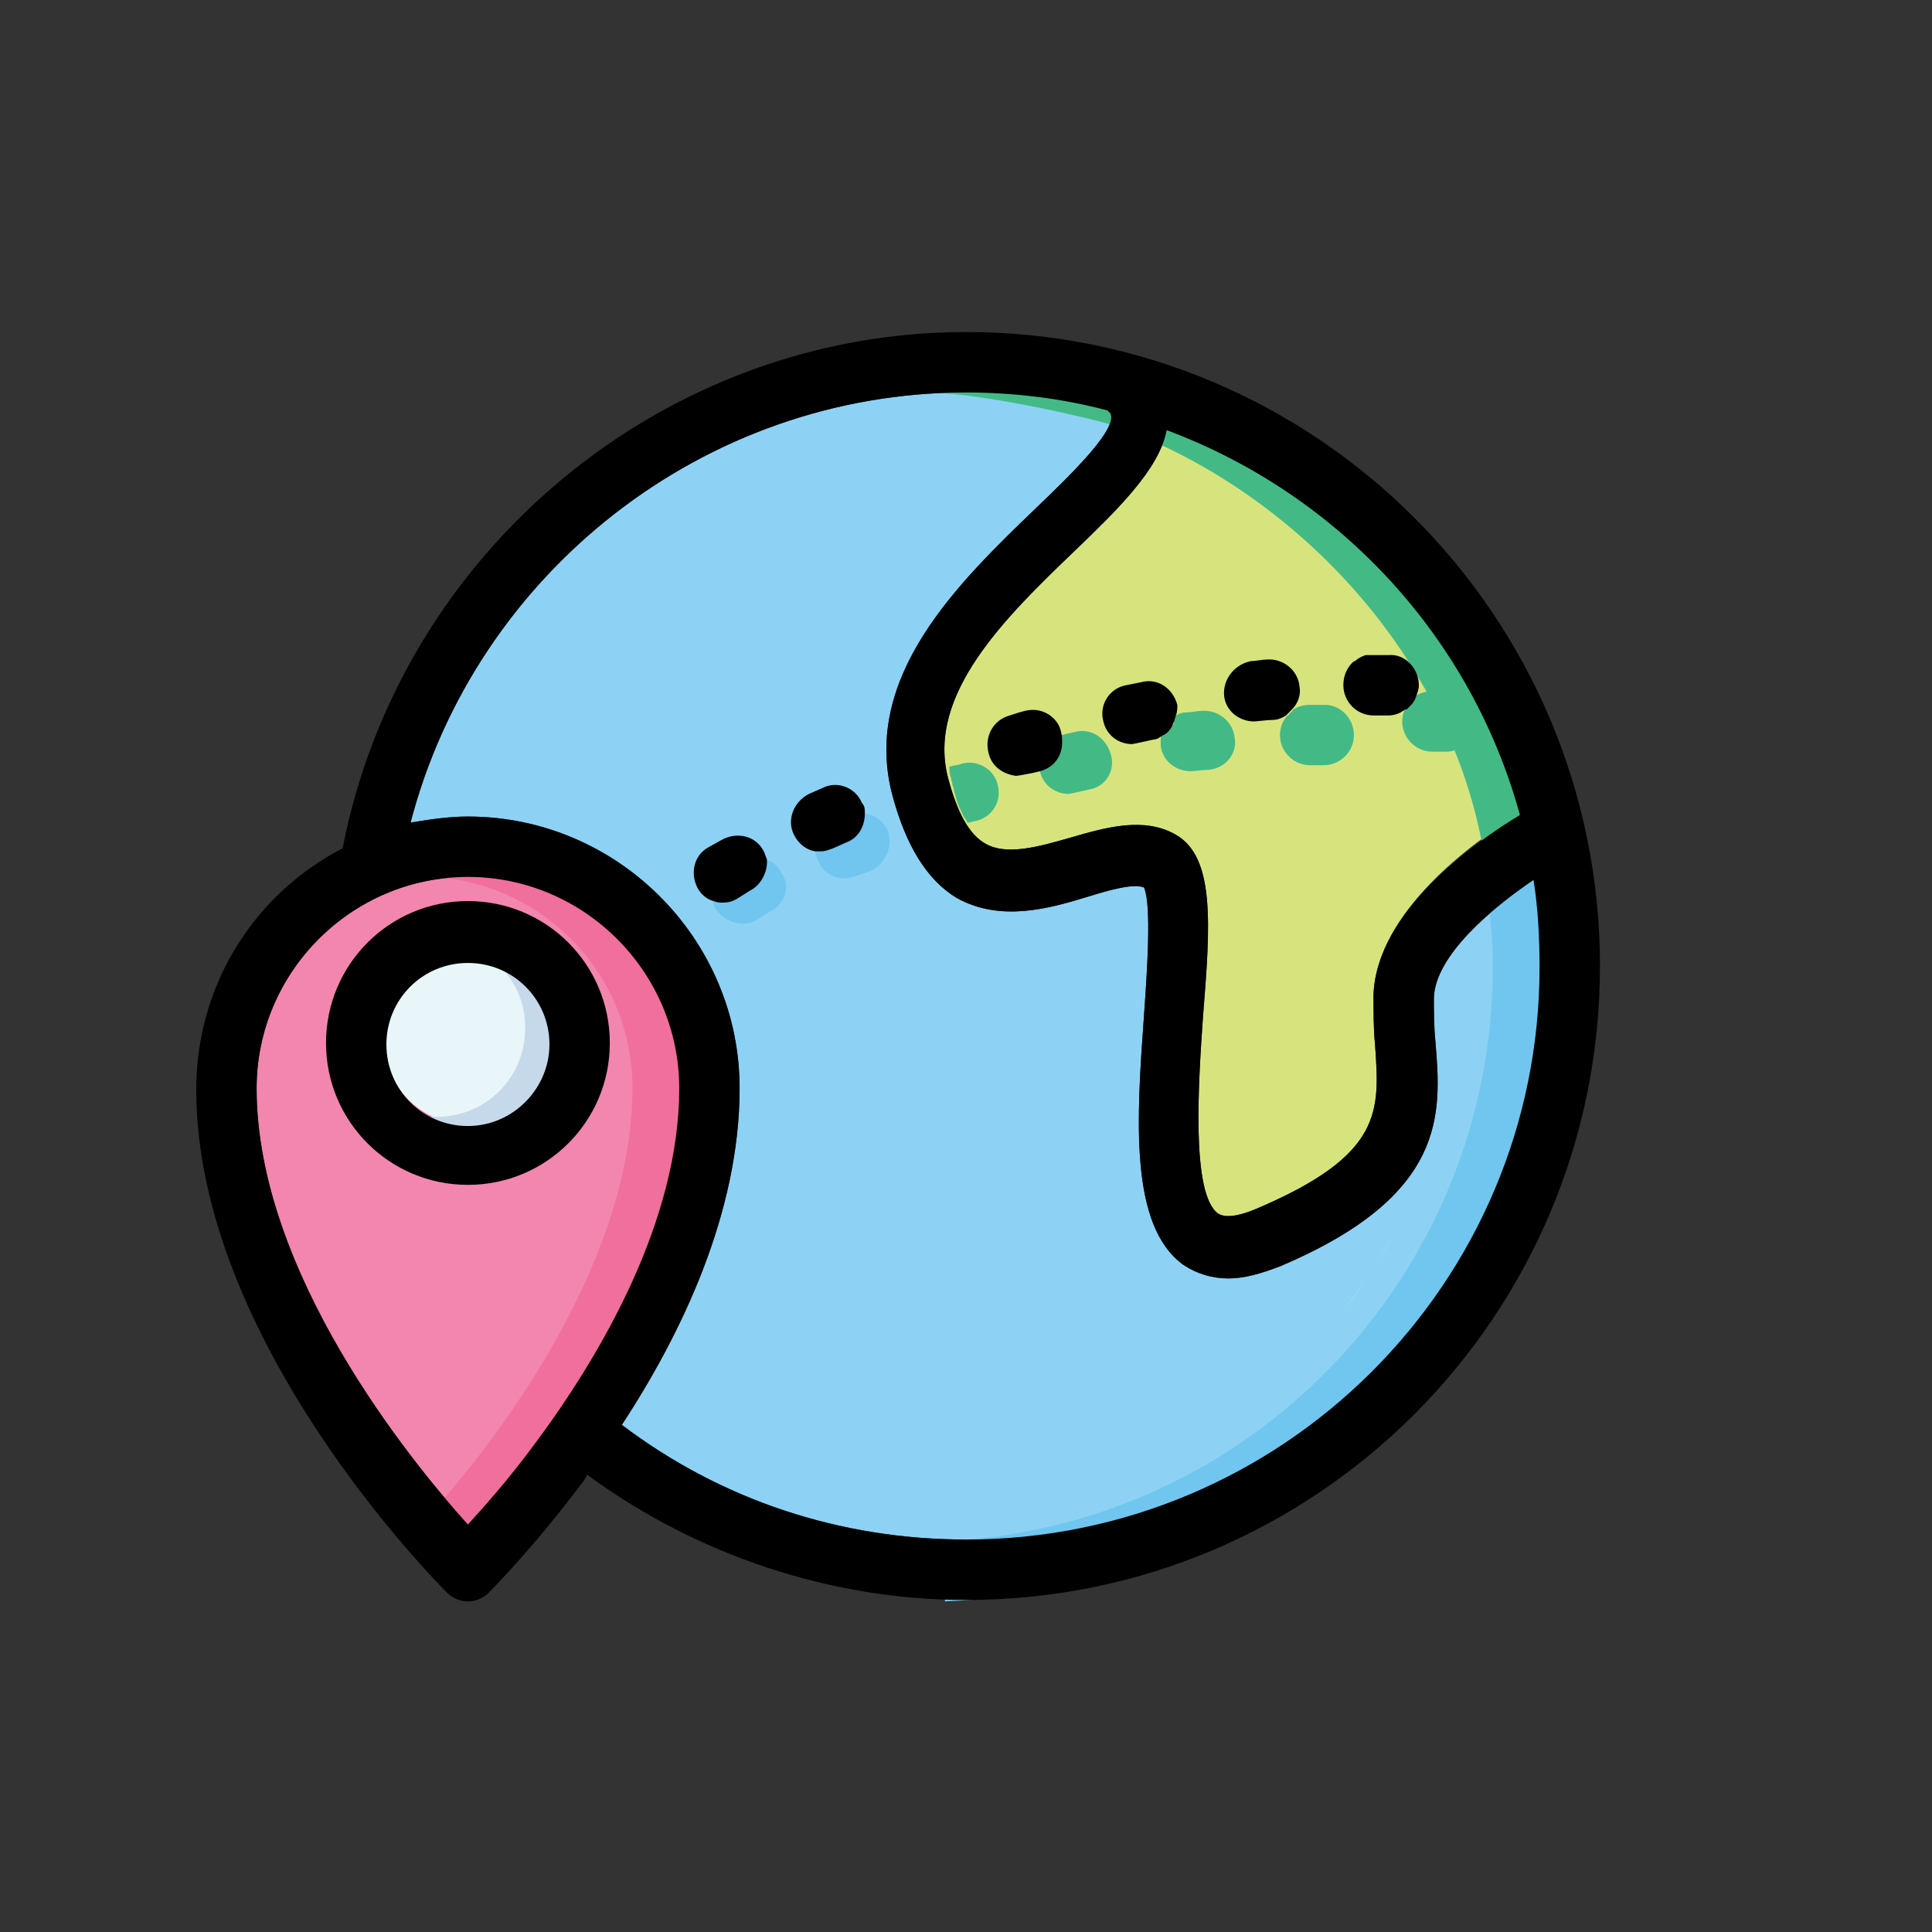
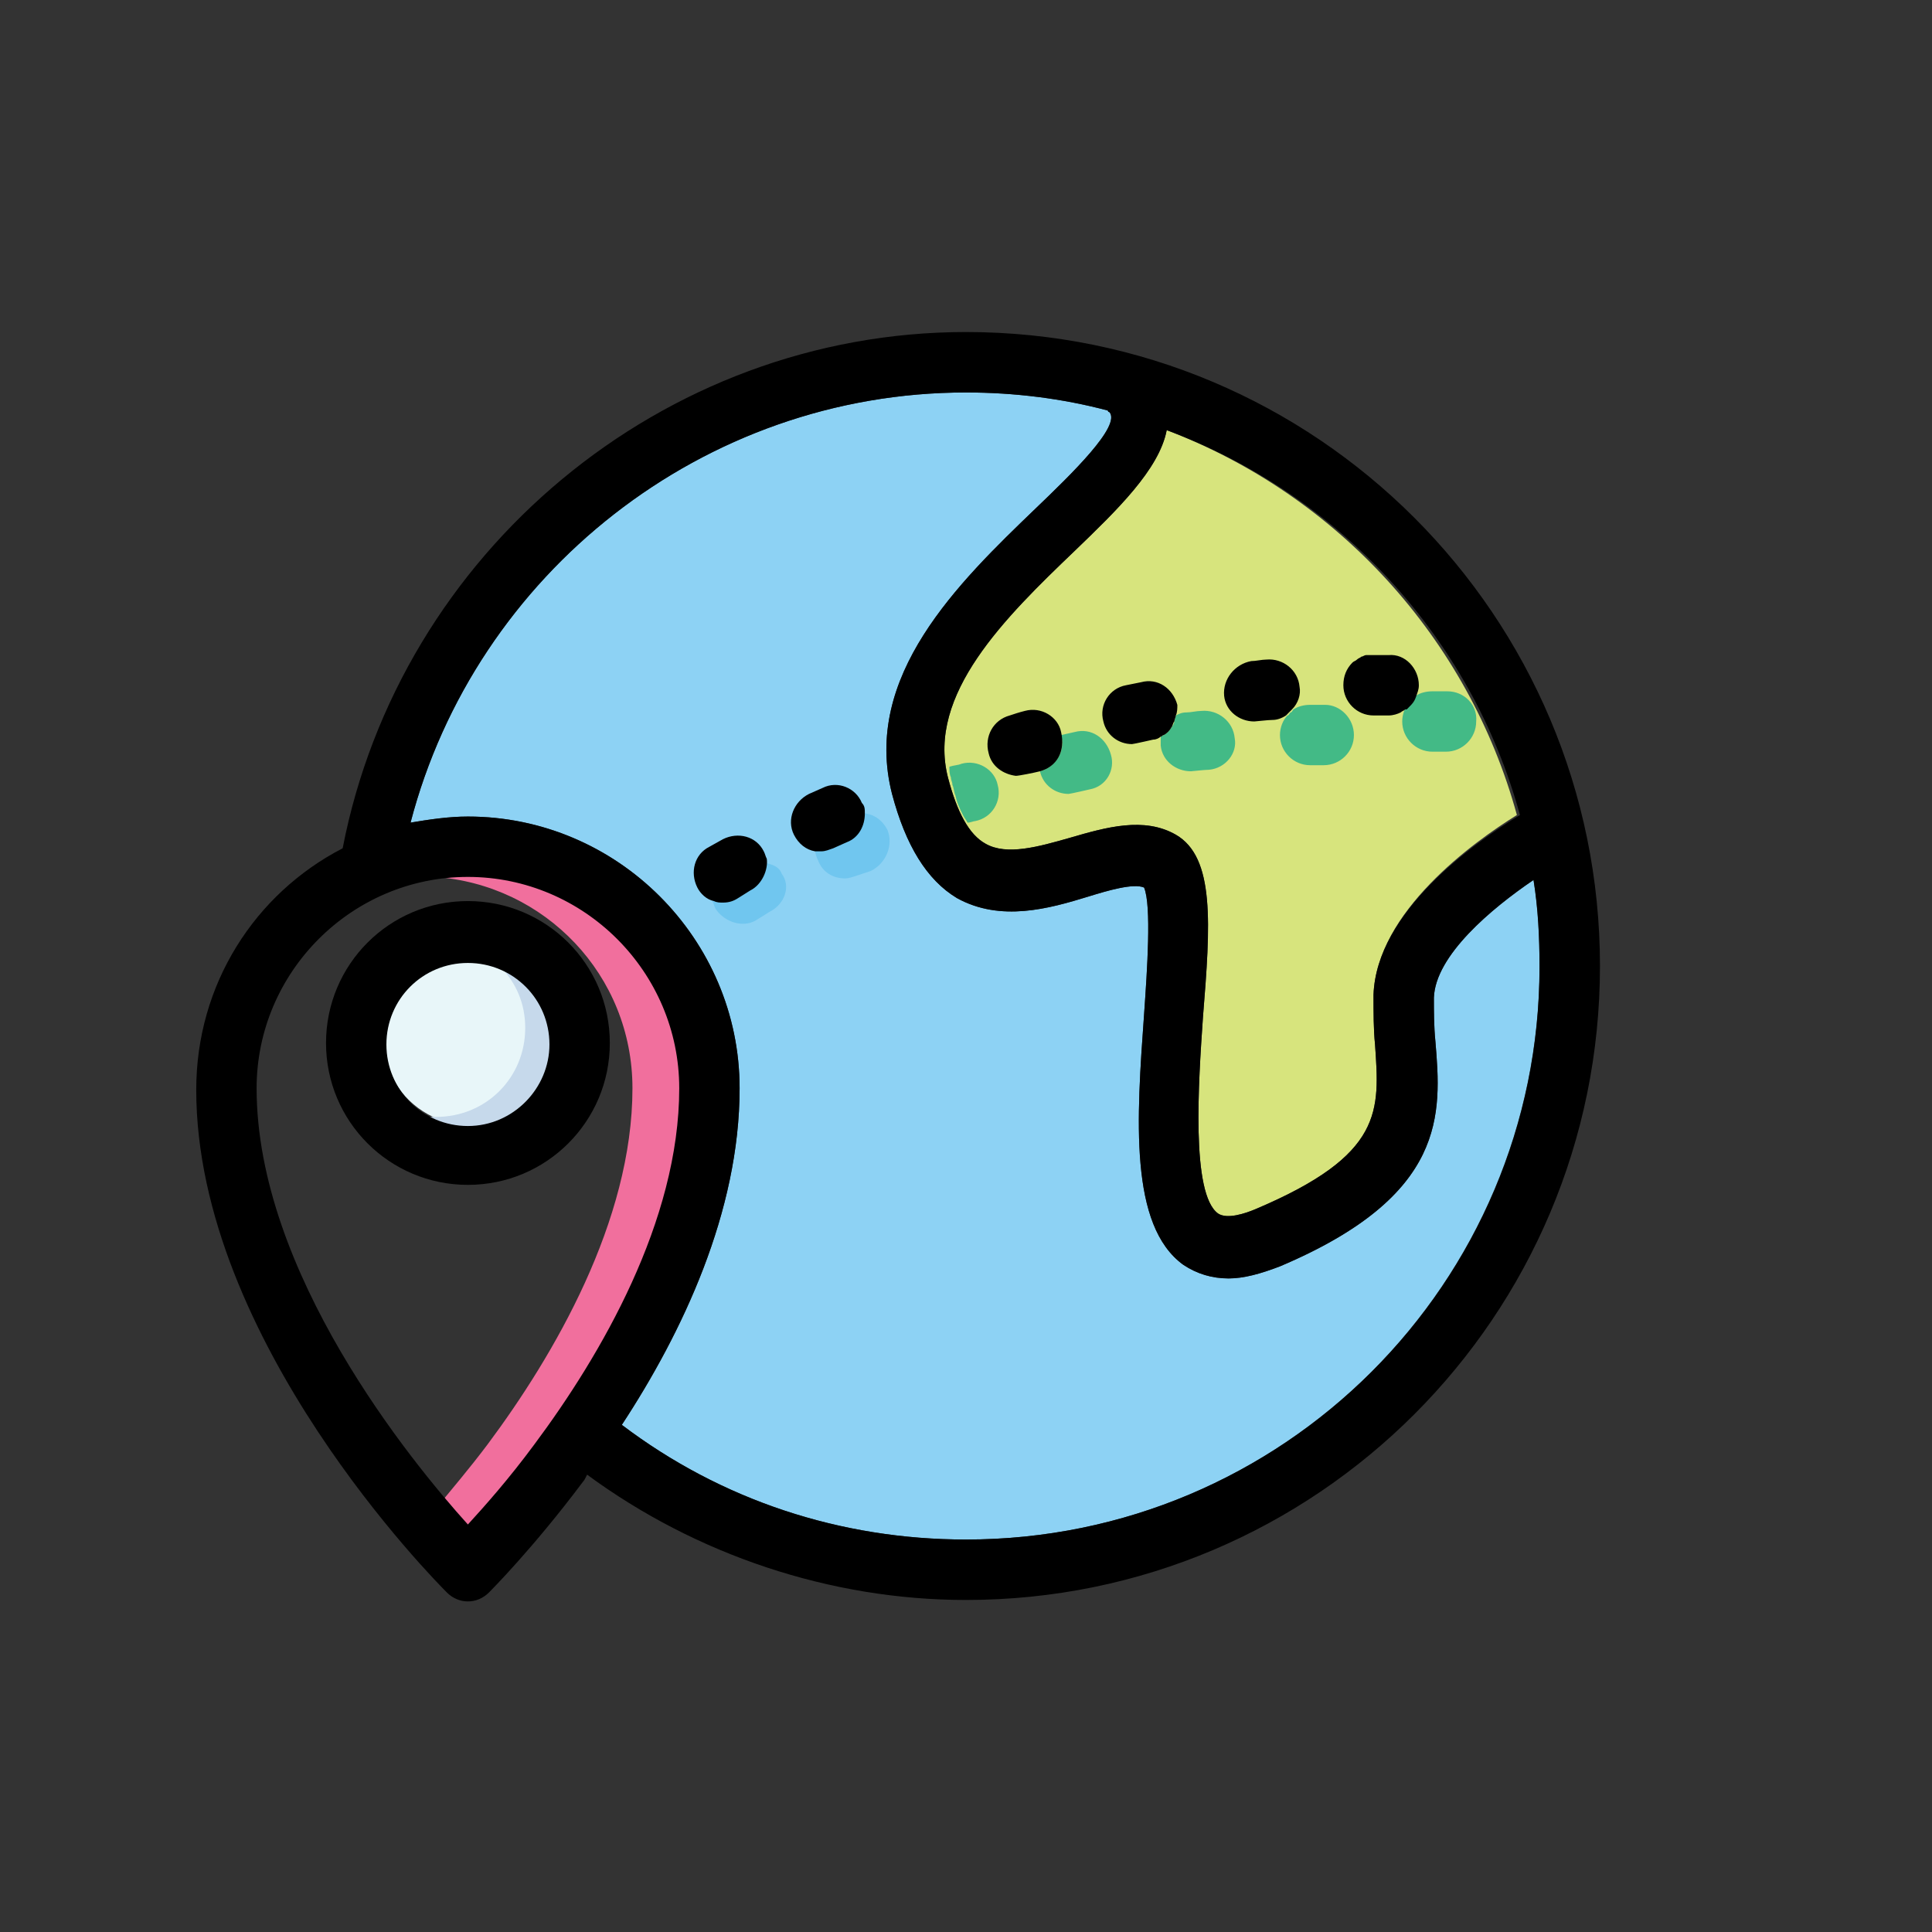
<svg xmlns="http://www.w3.org/2000/svg" width="28" height="28" viewBox="0 0 28 28" fill="none">
  <rect x="0" y="0" width="28" height="28" fill="#333333" stroke="none" />
  <path d="M19.906 14.416C19.906 14.678 19.906 14.919 19.928 15.137C19.994 16.1 20.059 16.734 18.2 17.522C18.047 17.587 17.784 17.675 17.653 17.587C17.259 17.303 17.369 15.684 17.434 14.744C17.544 13.387 17.609 12.425 17.041 12.097C16.581 11.834 16.034 11.988 15.509 12.141C15.05 12.272 14.591 12.403 14.284 12.228C14.044 12.097 13.869 11.769 13.738 11.266C13.431 10.062 14.569 8.947 15.575 7.984C16.188 7.394 16.8 6.803 16.909 6.234C19.381 7.175 21.284 9.253 21.984 11.812C21.35 12.206 19.95 13.213 19.906 14.416Z" fill="#D7E47D" />
  <path d="M22.312 14C22.312 18.594 18.594 22.312 14 22.312C12.184 22.312 10.456 21.744 9.012 20.65C9.887 19.316 10.719 17.566 10.719 15.772C10.719 13.606 8.947 11.834 6.781 11.834C6.497 11.834 6.212 11.878 5.95 11.922C6.891 8.312 10.194 5.688 14 5.688C14.7 5.688 15.4 5.775 16.056 5.95C16.056 5.95 16.056 5.972 16.078 5.972C16.253 6.169 15.531 6.869 15.006 7.372C13.891 8.444 12.491 9.8 12.928 11.506C13.125 12.25 13.431 12.753 13.869 13.016C14.503 13.366 15.203 13.169 15.772 12.994C16.056 12.906 16.428 12.797 16.581 12.863C16.691 13.125 16.625 14.066 16.581 14.7C16.472 16.209 16.363 17.762 17.15 18.331C17.347 18.462 17.566 18.528 17.806 18.528C18.025 18.528 18.266 18.462 18.55 18.353C20.978 17.325 20.891 16.144 20.803 15.094C20.781 14.875 20.781 14.656 20.781 14.459C20.803 13.847 21.612 13.169 22.225 12.753C22.291 13.147 22.312 13.562 22.312 14Z" fill="#8DD2F4" />
-   <path d="M9.844 15.772C9.844 17.697 8.706 19.644 7.744 20.934C7.372 21.438 7.022 21.831 6.781 22.094C5.95 21.175 3.719 18.441 3.719 15.772C3.719 14.088 5.097 12.71 6.781 12.71C8.466 12.71 9.844 14.088 9.844 15.772Z" fill="#F386AE" />
  <path d="M7.963 15.116C7.963 15.772 7.438 16.297 6.781 16.297C6.606 16.297 6.431 16.253 6.278 16.188C5.862 15.991 5.578 15.597 5.578 15.116C5.578 14.46 6.103 13.935 6.759 13.935C6.912 13.935 7.066 13.956 7.197 14.022C7.656 14.197 7.963 14.635 7.963 15.116Z" fill="#E8F6F9" />
  <path d="M8.05 15.115C8.05 15.837 7.481 16.406 6.759 16.406C6.475 16.406 6.234 16.319 6.016 16.165C6.103 16.187 6.191 16.187 6.3 16.187H6.322C7.044 16.187 7.612 15.619 7.612 14.897C7.612 14.547 7.481 14.24 7.241 14C7.197 13.934 7.131 13.89 7.066 13.847C7.612 14 8.05 14.503 8.05 15.115Z" fill="#C6D9EB" />
  <path d="M12.622 12.622L12.425 12.688C12.359 12.71 12.294 12.731 12.25 12.731C12.075 12.731 11.922 12.644 11.856 12.469C11.834 12.425 11.812 12.36 11.812 12.316C11.812 12.141 11.9 11.966 12.075 11.9L12.272 11.813C12.359 11.769 12.447 11.769 12.556 11.791C12.688 11.813 12.797 11.9 12.863 12.031C12.95 12.25 12.841 12.513 12.622 12.622Z" fill="#70C6EF" />
  <path d="M17.522 11.156C17.456 11.156 17.281 11.178 17.259 11.178C17.041 11.178 16.844 11.025 16.822 10.806V10.675C16.844 10.675 16.844 10.653 16.866 10.653C16.909 10.631 16.953 10.587 16.975 10.544C16.997 10.522 17.019 10.478 17.019 10.456C17.019 10.434 17.041 10.39 17.041 10.369C17.084 10.347 17.128 10.325 17.194 10.325C17.259 10.325 17.347 10.303 17.412 10.303C17.653 10.281 17.872 10.456 17.894 10.697C17.937 10.915 17.762 11.134 17.522 11.156ZM14.131 11.9C14.109 11.9 14.066 11.922 14.022 11.922C14 11.878 13.978 11.856 13.956 11.812C13.912 11.725 13.869 11.637 13.847 11.528C13.825 11.484 13.825 11.419 13.803 11.375C13.803 11.331 13.781 11.309 13.781 11.265C13.759 11.222 13.759 11.156 13.759 11.112C13.825 11.09 13.89 11.09 13.934 11.069C14.175 11.003 14.415 11.156 14.459 11.375C14.525 11.615 14.372 11.856 14.131 11.9ZM15.794 11.44C15.794 11.44 15.509 11.506 15.487 11.506C15.29 11.506 15.116 11.375 15.072 11.178C15.312 11.112 15.444 10.872 15.378 10.653L15.575 10.609C15.816 10.544 16.034 10.697 16.1 10.937C16.166 11.156 16.034 11.397 15.794 11.44ZM19.622 10.653C19.622 10.894 19.425 11.09 19.184 11.09H18.987C18.747 11.09 18.55 10.894 18.55 10.653C18.55 10.544 18.594 10.434 18.659 10.369C18.681 10.369 18.681 10.347 18.703 10.325C18.725 10.325 18.725 10.303 18.747 10.281C18.812 10.237 18.9 10.215 18.987 10.215H19.206C19.425 10.215 19.622 10.412 19.622 10.653ZM21.394 10.456C21.394 10.697 21.197 10.894 20.956 10.894H20.759C20.519 10.894 20.322 10.697 20.322 10.456C20.322 10.347 20.366 10.237 20.431 10.172L20.475 10.128C20.497 10.128 20.497 10.106 20.519 10.084C20.584 10.04 20.672 10.019 20.759 10.019H20.978C21.219 10.019 21.416 10.215 21.394 10.456Z" fill="#43BA86" />
-   <path d="M11.156 13.213L10.981 13.322C10.916 13.366 10.85 13.388 10.763 13.388C10.61 13.388 10.456 13.3 10.369 13.169C10.347 13.125 10.347 13.103 10.325 13.059C10.281 12.863 10.369 12.666 10.544 12.578L10.741 12.469C10.85 12.403 10.981 12.403 11.091 12.447C11.2 12.491 11.288 12.556 11.331 12.666C11.463 12.841 11.375 13.103 11.156 13.213Z" fill="#70C6EF" />
-   <path d="M19.491 18.966C19.491 18.944 19.513 18.944 19.513 18.922L19.491 18.966C19.491 18.988 19.491 18.988 19.491 18.966ZM19.797 18.528C19.709 18.66 19.6 18.813 19.513 18.944C19.622 18.813 19.709 18.66 19.797 18.528ZM20.213 17.872C20.103 18.047 19.994 18.244 19.884 18.419C19.994 18.244 20.103 18.069 20.213 17.872Z" fill="#A8DEE8" />
-   <path d="M21.525 12.753C21.547 12.731 21.547 12.731 21.525 12.753C21.591 13.147 21.634 13.584 21.634 14.022C21.634 18.484 18.113 22.137 13.694 22.334V23.209C18.594 23.012 22.509 18.966 22.509 14.022C22.509 13.541 22.466 13.059 22.4 12.578C22.138 12.688 21.809 12.709 21.547 12.709C21.547 12.709 21.547 12.731 21.525 12.753Z" fill="#70C6EF" />
-   <path d="M15.706 5.119V5.206H13.409V5.687C14.088 5.687 15.444 5.972 16.078 6.147C16.078 6.147 16.056 6.169 16.056 6.234H16.1C16.188 6.234 16.253 6.256 16.297 6.278C16.297 6.256 16.297 6.256 16.319 6.234C18.791 7.175 21.022 9.516 21.503 12.359H21.481C21.547 12.447 21.591 12.556 21.569 12.687C21.853 12.687 22.181 12.665 22.422 12.556C21.831 8.969 19.184 6.059 15.706 5.119Z" fill="#43BA86" />
+   <path d="M11.156 13.213L10.981 13.322C10.916 13.366 10.85 13.388 10.763 13.388C10.61 13.388 10.456 13.3 10.369 13.169C10.347 13.125 10.347 13.103 10.325 13.059C10.281 12.863 10.369 12.666 10.544 12.578L10.741 12.469C11.2 12.491 11.288 12.556 11.331 12.666C11.463 12.841 11.375 13.103 11.156 13.213Z" fill="#70C6EF" />
  <path d="M8.116 21.35C8.138 21.197 8.247 21.066 8.4 21C8.509 20.956 8.619 20.934 8.728 20.912C8.597 20.825 8.466 20.737 8.334 20.628C9.209 19.294 10.041 17.544 10.041 15.75C10.041 14 8.881 12.512 7.284 12.009V12.184H6.3V12.709C7.897 12.819 9.166 14.131 9.166 15.772C9.166 17.697 8.028 19.644 7.066 20.934C6.803 21.284 6.541 21.59 6.344 21.831V22.662H6.781C7.022 22.378 7.372 21.984 7.766 21.459C7.788 21.437 7.809 21.394 7.831 21.35C7.875 21.394 7.941 21.437 7.984 21.459C8.028 21.437 8.072 21.394 8.116 21.35Z" fill="#F16F9D" />
  <path d="M14 4.812C9.603 4.812 5.797 8.006 4.966 12.294C3.697 12.95 2.844 14.262 2.844 15.794C2.844 19.425 6.322 22.925 6.475 23.078C6.562 23.166 6.672 23.209 6.781 23.209C6.891 23.209 7 23.166 7.088 23.078C7.109 23.056 7.722 22.444 8.444 21.481C8.466 21.459 8.488 21.416 8.509 21.372C10.084 22.531 12.031 23.188 14 23.188C19.075 23.188 23.188 19.075 23.188 14C23.188 8.925 19.075 4.812 14 4.812ZM22.028 11.812C21.372 12.206 19.95 13.213 19.906 14.416C19.906 14.678 19.906 14.919 19.928 15.137C19.994 16.1 20.059 16.734 18.2 17.522C18.047 17.587 17.784 17.675 17.653 17.587C17.259 17.303 17.369 15.684 17.434 14.744C17.544 13.387 17.609 12.425 17.041 12.097C16.581 11.834 16.034 11.988 15.509 12.141C15.05 12.272 14.591 12.403 14.284 12.228C14.044 12.097 13.869 11.769 13.738 11.266C13.431 10.062 14.569 8.947 15.575 7.984C16.188 7.394 16.8 6.803 16.909 6.234C19.425 7.175 21.328 9.253 22.028 11.812ZM7.744 20.934C7.372 21.438 7.022 21.831 6.781 22.094C5.95 21.175 3.719 18.441 3.719 15.772C3.719 14.088 5.097 12.709 6.781 12.709C8.466 12.709 9.844 14.088 9.844 15.772C9.844 17.697 8.706 19.644 7.744 20.934ZM14 22.312C12.184 22.312 10.456 21.744 9.012 20.65C9.887 19.316 10.719 17.566 10.719 15.772C10.719 13.606 8.947 11.834 6.781 11.834C6.497 11.834 6.213 11.878 5.95 11.922C6.891 8.312 10.194 5.688 14 5.688C14.7 5.688 15.4 5.775 16.056 5.95C16.056 5.95 16.056 5.972 16.078 5.972C16.253 6.169 15.531 6.869 15.006 7.372C13.891 8.444 12.491 9.8 12.928 11.506C13.125 12.25 13.431 12.753 13.869 13.016C14.503 13.366 15.203 13.169 15.772 12.994C16.056 12.906 16.428 12.797 16.581 12.863C16.691 13.125 16.625 14.066 16.581 14.7C16.472 16.209 16.363 17.762 17.15 18.331C17.347 18.462 17.566 18.528 17.806 18.528C18.025 18.528 18.266 18.462 18.55 18.353C20.978 17.325 20.891 16.144 20.803 15.094C20.781 14.875 20.781 14.656 20.781 14.459C20.803 13.847 21.613 13.169 22.225 12.753C22.291 13.169 22.312 13.584 22.312 14.022C22.312 18.594 18.594 22.312 14 22.312Z" fill="black" />
  <path d="M6.781 13.059C5.644 13.059 4.725 13.978 4.725 15.116C4.725 16.253 5.644 17.172 6.781 17.172C7.919 17.172 8.838 16.253 8.838 15.116C8.838 13.978 7.919 13.059 6.781 13.059ZM6.781 16.319C6.125 16.319 5.6 15.794 5.6 15.137C5.6 14.481 6.125 13.956 6.781 13.956C7.438 13.956 7.963 14.481 7.963 15.137C7.963 15.772 7.438 16.319 6.781 16.319ZM18.725 10.281L18.681 10.325L18.638 10.369C18.572 10.412 18.506 10.434 18.441 10.434C18.375 10.434 18.2 10.456 18.178 10.456C17.959 10.456 17.763 10.303 17.741 10.084C17.719 9.844 17.894 9.625 18.134 9.581C18.2 9.581 18.288 9.559 18.353 9.559C18.594 9.537 18.813 9.712 18.834 9.953C18.856 10.062 18.813 10.194 18.725 10.281ZM17.041 10.369C17.041 10.391 17.019 10.434 17.019 10.456C16.997 10.478 16.997 10.522 16.975 10.544C16.953 10.588 16.91 10.631 16.866 10.653C16.844 10.653 16.844 10.675 16.822 10.675C16.8 10.697 16.756 10.719 16.713 10.719C16.713 10.719 16.428 10.784 16.406 10.784C16.209 10.784 16.035 10.653 15.991 10.456C15.925 10.216 16.078 9.975 16.319 9.931L16.538 9.887C16.778 9.822 16.997 9.975 17.063 10.216C17.063 10.259 17.063 10.325 17.041 10.369ZM15.072 11.178C14.985 11.2 14.766 11.244 14.722 11.244C14.547 11.222 14.372 11.113 14.328 10.916C14.263 10.675 14.394 10.434 14.634 10.369C14.7 10.347 14.766 10.325 14.853 10.303C15.094 10.237 15.335 10.391 15.378 10.609C15.444 10.894 15.313 11.112 15.072 11.178ZM12.534 11.791C12.534 11.966 12.447 12.141 12.272 12.206L12.075 12.294C12.009 12.316 11.966 12.338 11.9 12.338H11.813C11.681 12.316 11.572 12.228 11.506 12.097C11.397 11.878 11.506 11.616 11.725 11.506L11.922 11.419C12.141 11.309 12.403 11.419 12.491 11.637C12.534 11.681 12.534 11.725 12.534 11.791ZM10.872 12.906L10.697 13.016C10.631 13.059 10.566 13.081 10.478 13.081C10.434 13.081 10.391 13.081 10.347 13.059C10.238 13.037 10.15 12.95 10.106 12.862C9.997 12.644 10.063 12.381 10.281 12.272L10.478 12.162C10.697 12.053 10.96 12.119 11.069 12.338C11.091 12.381 11.091 12.403 11.113 12.447C11.134 12.6 11.047 12.819 10.872 12.906ZM20.563 9.931C20.563 9.997 20.541 10.041 20.519 10.106C20.497 10.172 20.453 10.216 20.431 10.237L20.388 10.281H20.366C20.344 10.303 20.322 10.303 20.3 10.325C20.256 10.347 20.191 10.369 20.125 10.369H19.906C19.666 10.369 19.469 10.172 19.469 9.931C19.469 9.8 19.513 9.691 19.6 9.603C19.622 9.581 19.644 9.581 19.666 9.559C19.688 9.537 19.709 9.537 19.731 9.516C19.753 9.516 19.775 9.494 19.797 9.494H20.125C20.366 9.472 20.563 9.691 20.563 9.931Z" fill="black" />
</svg>